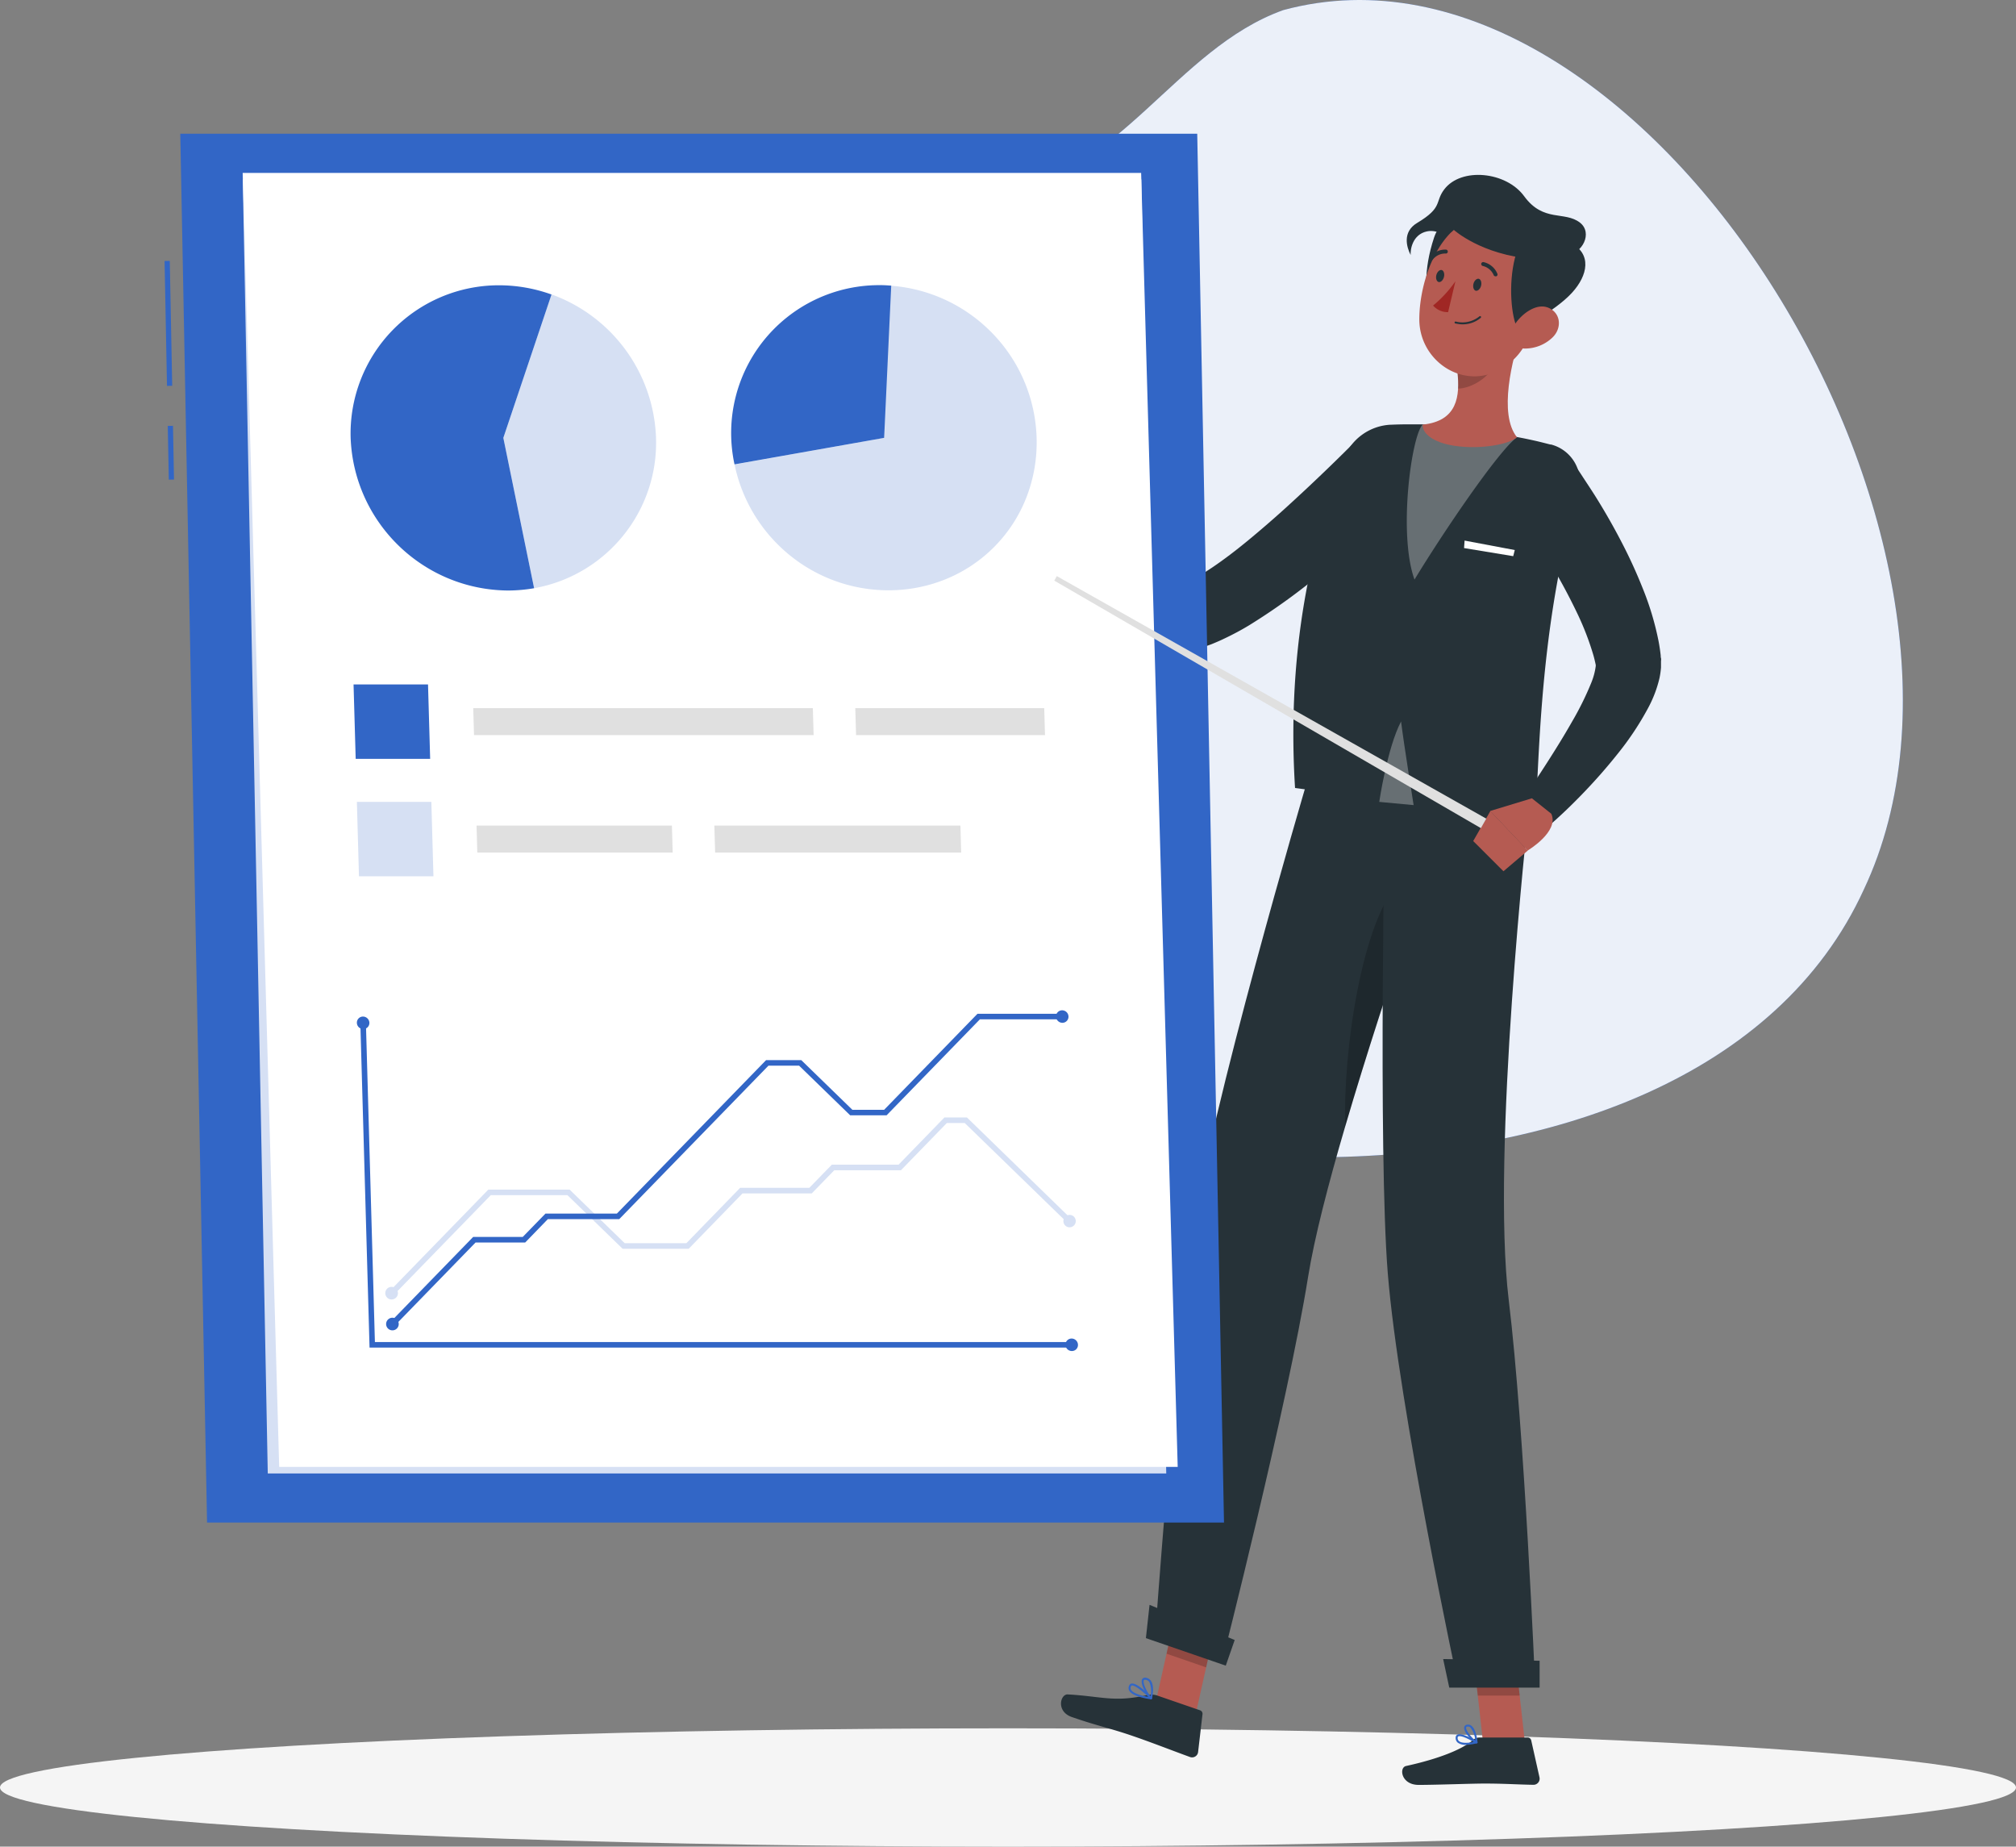
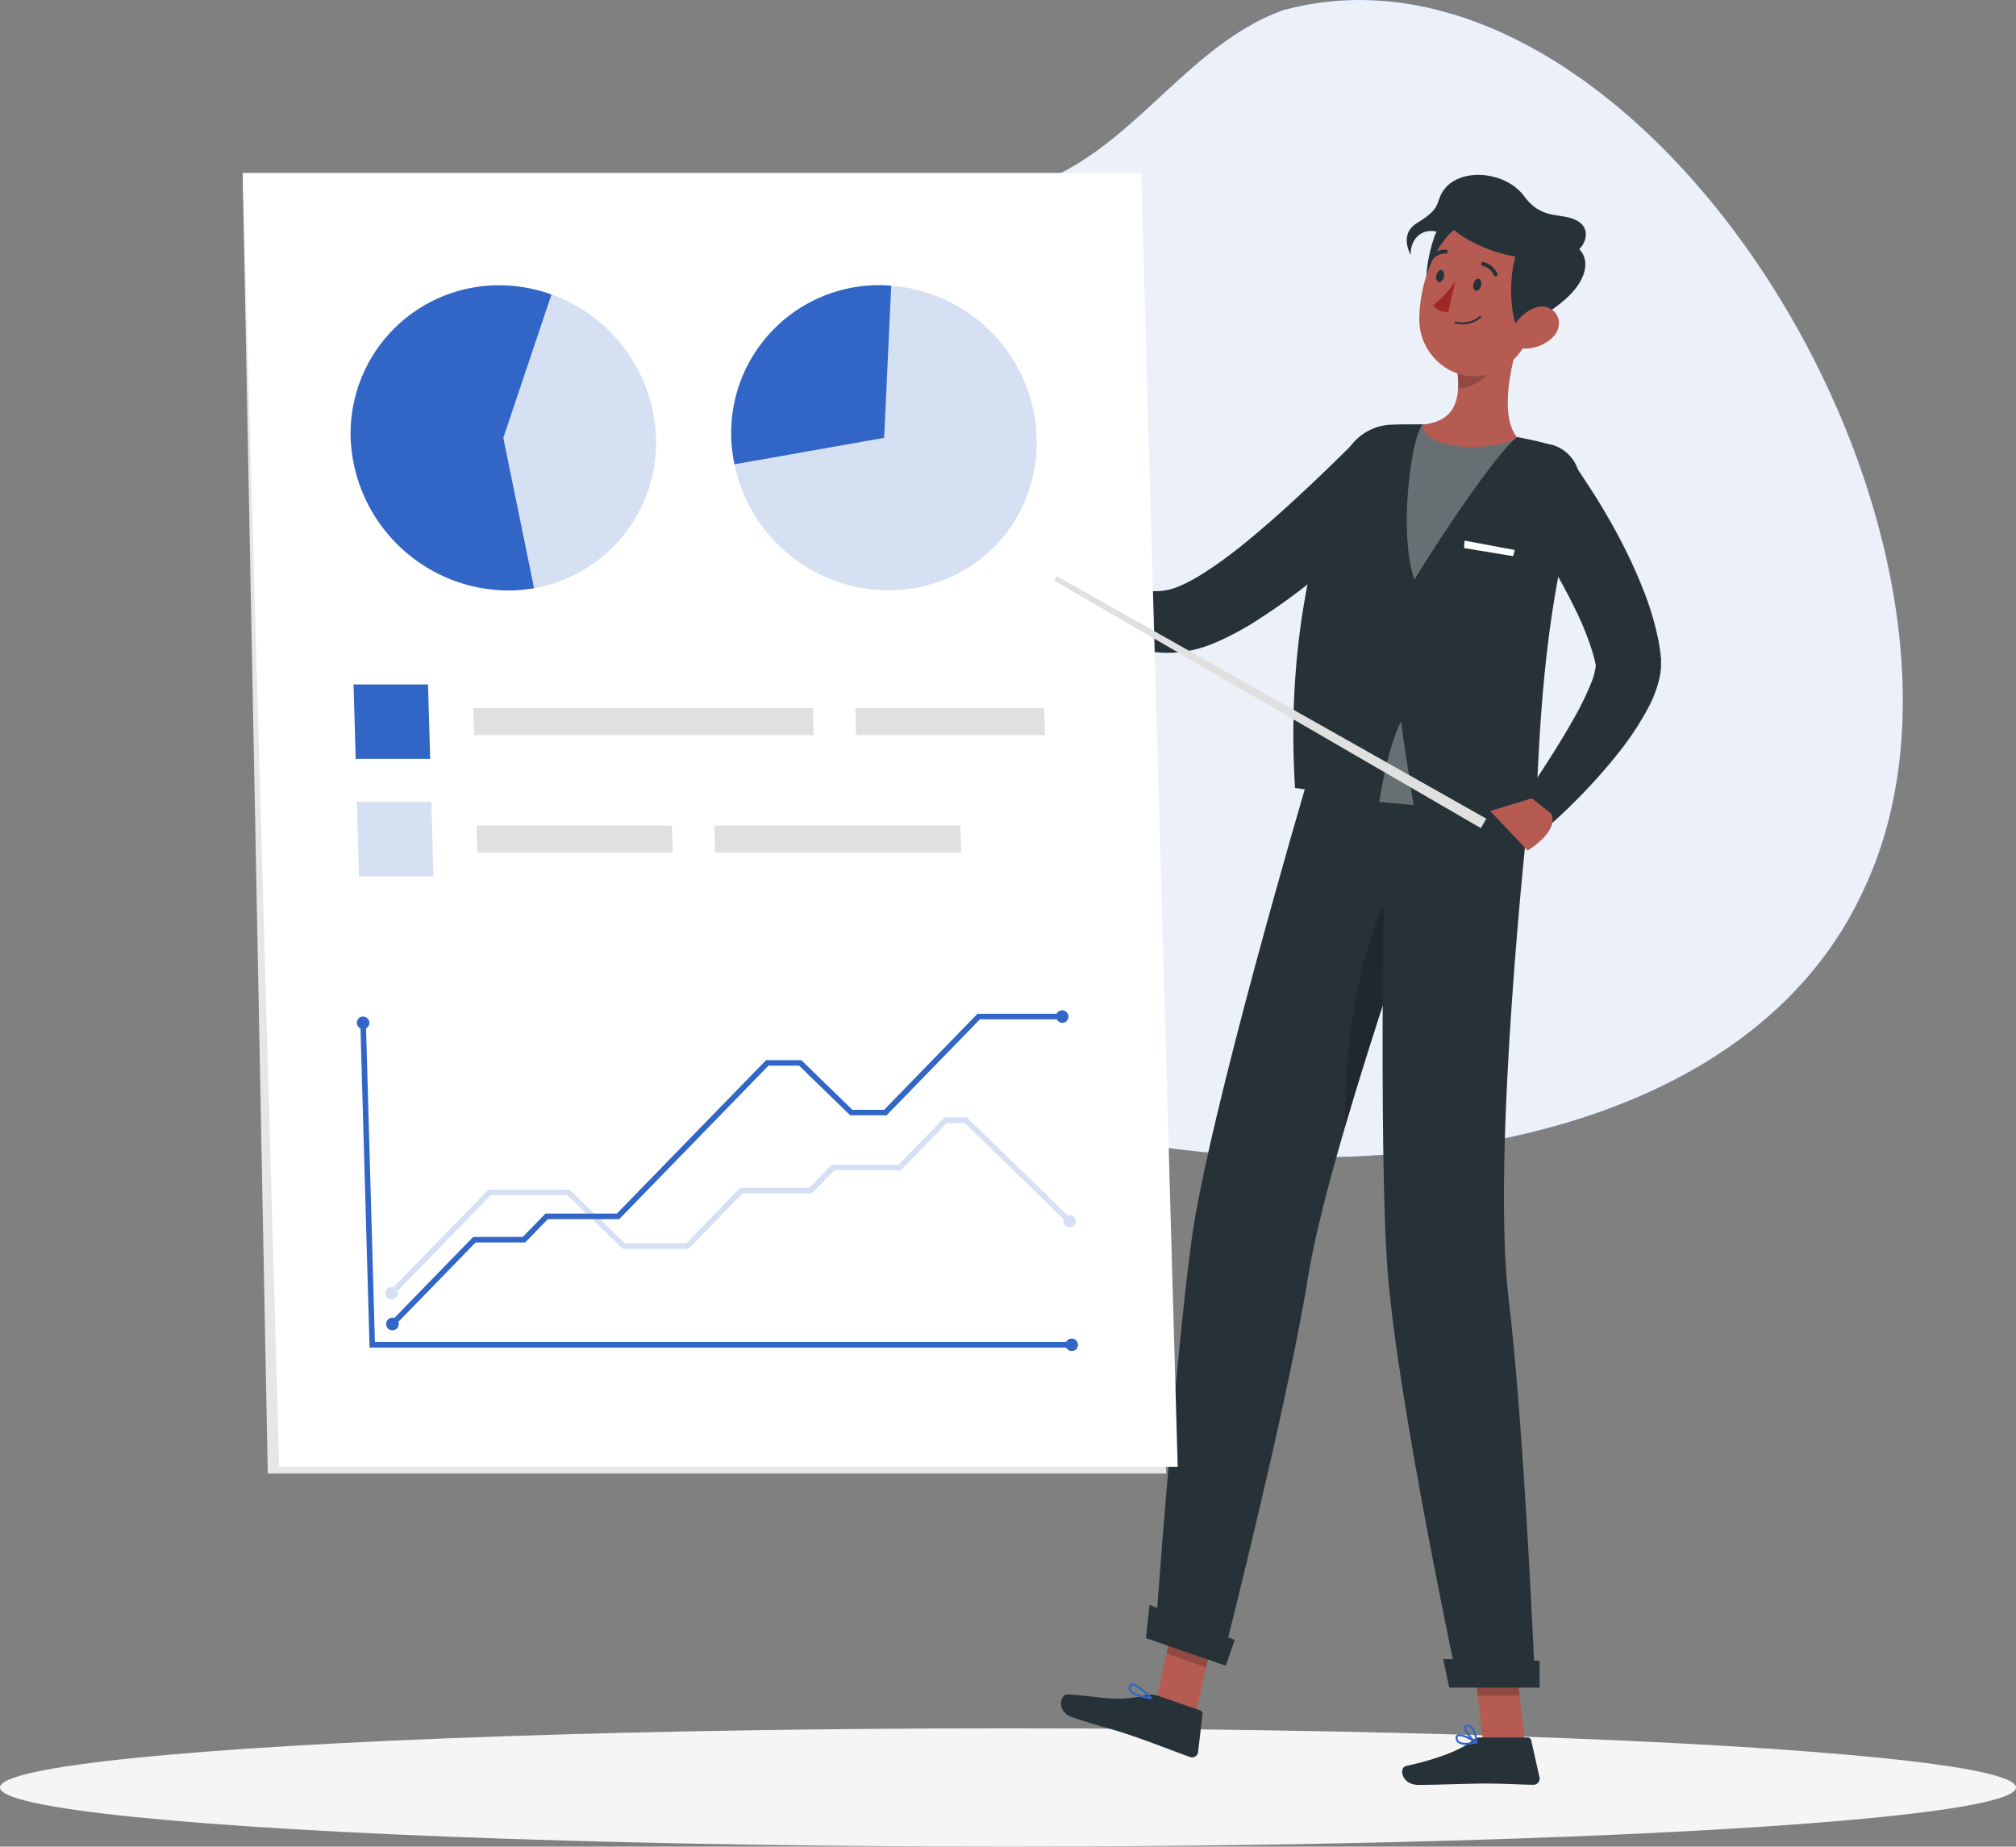
<svg xmlns="http://www.w3.org/2000/svg" width="392" height="359" viewBox="0 0 392 359">
  <rect x="0" y="0" width="392" height="359" fill="#808080" stroke="none" />
  <g fill-rule="nonzero" fill="none">
    <path d="M193.866 37.505c-96.37-4.204-122.307 90.241-64.004 145.2 57.434 53.373 199.37 62.66 232.535-9.742C394.36 105.35 319.56-16.94 249.531 1.96c-21.065 7.55-31.86 32.532-55.665 35.544z" fill="#3266C6" />
    <path d="M193.866 37.505c-96.37-4.204-122.307 90.241-64.004 145.2 57.434 53.373 199.37 62.66 232.535-9.742C394.36 105.35 319.56-16.94 249.531 1.96c-21.065 7.55-31.86 32.532-55.665 35.544z" fill="#FFF" opacity=".9" />
    <ellipse cx="196" cy="11.5" rx="196" ry="11.5" transform="translate(0 336)" fill="#F5F5F5" />
    <path fill="#B55B52" d="m232.532 333.071-7.7-2.654 4.119-18.43 7.699 2.654zM296.508 338.724h-8.145l-2.1-18.764h8.145z" />
    <path d="M287.724 337.785h9.322a.71.71 0 0 1 .69.555l1.612 7.207c.075.355-.018.724-.251 1.003a1.2 1.2 0 0 1-.946.43c-3.195-.05-5.518-.242-9.545-.242-2.475 0-9.332.262-12.75.262-3.419 0-3.865-3.361-2.465-3.674 6.268-1.363 10.995-3.24 13.004-5.047.368-.318.84-.494 1.329-.494zM224.944 329.6l8.4 2.896a.706.706 0 0 1 .476.747l-.852 7.328a1.17 1.17 0 0 1-.535.891 1.182 1.182 0 0 1-1.037.118c-3.044-1.1-7.334-2.786-11.158-4.098-4.454-1.534-6.574-1.867-11.798-3.664-3.154-1.09-2.262-4.481-.831-4.41 6.512.353 8.957 1.574 15.266.171a3.853 3.853 0 0 1 2.07.02zM273.167 96.193a166.875 166.875 0 0 1-6.938 6.955 202.578 202.578 0 0 1-7.253 6.55 122.357 122.357 0 0 1-16.118 11.88 53.037 53.037 0 0 1-4.707 2.523c-.821.404-1.704.777-2.586 1.14l-1.39.505c-.487.162-1.014.313-1.542.454a22.423 22.423 0 0 1-12.639-.413 28.099 28.099 0 0 1-9.88-5.784 35.031 35.031 0 0 1-3.723-3.845 32.078 32.078 0 0 1-1.612-2.1 36.927 36.927 0 0 1-1.492-2.301l5.6-4.229 1.602 1.272c.568.444 1.147.858 1.725 1.271a38.21 38.21 0 0 0 3.55 2.221 21.697 21.697 0 0 0 7.1 2.513c2.056.31 4.157.07 6.087-.696l.72-.303.812-.373c.558-.283 1.115-.556 1.704-.899 1.156-.636 2.323-1.413 3.51-2.2 2.363-1.595 4.716-3.402 7.03-5.31a206.083 206.083 0 0 0 6.877-5.934 356.06 356.06 0 0 0 6.725-6.248 359.31 359.31 0 0 0 6.543-6.379l10.295 9.73z" fill="#263238" />
    <path d="m208.937 108.164-5.071-7.843-5.072 9.79s5.883 6.168 8.794 3.352l1.35-5.3zM197.729 98.979 195 105.873l3.713 4.239 5.112-9.79z" fill="#B55B52" />
    <path fill="#000" opacity=".2" d="m228.951 311.997-2.12 9.497 7.699 2.655 2.12-9.508zM294.408 319.97h-8.145l1.085 9.67h8.146z" />
    <path d="M306.865 95.88c-8.328 28.04-7.446 57.804-8.541 63.85-6.33-.838-33.474-4.794-46.51-6.54-2.028-32.48 5.844-54.241 9.414-63.9a10.311 10.311 0 0 1 9.2-6.723h.112c1.197-.05 2.485-.08 3.824-.07h2.252c6.16.47 12.286 1.293 18.35 2.463 1.146.211 2.313.454 3.439.706 1.126.252 2.029.495 3.043.747h.132a7.521 7.521 0 0 1 4.677 3.61 7.456 7.456 0 0 1 .608 5.857z" fill="#263238" />
    <path fill="#FFF" d="m284.782 105.096-.102 1.453 9.556 1.574.304-1.19z" />
    <path d="M276.616 82.547c-2.19 2.281-4.767 21.297-1.572 30.129 5.396-8.913 16.23-24.92 19.912-27.666a161.986 161.986 0 0 0-18.34-2.463z" fill="#FFF" opacity=".3" />
    <path d="M295.93 64.208c-1.948 5.713-4.565 16.32-.964 20.792-1.36 1.332-6.999 2.453-12.172 1.665-4.25-.646-6.28-2.483-6.168-4.118 6.797-.686 7.284-5.571 6.756-10.285l12.548-8.054z" fill="#B55B52" />
    <path d="m290.767 67.488-7.385 4.734c.136 1.101.177 2.212.122 3.32 2.566 0 6.39-2.31 7.02-4.895.269-1.03.351-2.1.243-3.159z" fill="#000" opacity=".2" />
    <path d="M278.27 60.18c-1.136-2.563-1.562-7.56.578-13.999 1.745-5.248 7.273-3.553 11.097-2.634 3.824.918 2.414 6.056-.365 9.8-2.982 3.987-11.31 6.834-11.31 6.834z" fill="#263238" />
    <path d="M300.423 56.123c-2.333 7.701-3.296 12.324-8.216 15.402-7.385 4.633-16.23-1.21-16.23-9.447 0-7.418 3.784-18.763 12.173-20.065 3.773-.61 7.594.77 10.095 3.646a10.92 10.92 0 0 1 2.178 10.464z" fill="#B55B52" />
    <path d="M295.18 64.147c-1.36-2.452-1.908-8.902-.61-13.989 1.015-3.856 7.324-4.734 10.824-2.947 4.169 2.13 3.388 6.308.254 9.72-3.388 3.694-10.469 7.216-10.469 7.216z" fill="#263238" />
    <path d="M304.562 49.573c3.124-.182 5.194-4.31 2.658-6.288-2.982-2.322-7.1 0-10.854-5.138-3.52-4.824-12.254-5.662-15.54-1.332-1.887 2.493-.203 3.492-5.265 6.52-2.952 1.766-2.028 4.764-1.268 6.238-.08-1.11.386-3.967 3.135-4.583 2.302-.514 3.662 1.464 5.244-.313 0 0 5.356 4.896 15.5 5.673 5.65.434 6.39-.777 6.39-.777z" fill="#263238" />
    <path d="M301.925 65.56a7.74 7.74 0 0 1-5.437 2.2c-2.688 0-3.277-2.624-1.897-4.753 1.248-1.918 4.149-4.22 6.553-3.15 2.404 1.07 2.546 3.947.78 5.703z" fill="#B55B52" />
    <path d="m224.559 318.729 13.034 4.481s12.761-50.042 16.758-74.972c1.217-7.59 3.936-18.087 7.222-29.27 4.149-14.131 9.13-29.352 13.278-41.272 4.311-12.556 7.547-21.428 7.547-21.428l-28.402-3.805s-18.959 64.183-22.316 88.69c-3.399 25.454-7.121 77.576-7.121 77.576z" fill="#263238" />
    <path d="M261.573 218.947c4.149-14.13 9.13-29.351 13.278-41.271l-2.546-6.54c-7.618 7.913-11.188 33.67-10.732 47.811z" fill="#000" opacity=".2" />
    <path d="M269.333 154.492s-1.4 69.421.517 93.08c2.09 25.909 13.735 80.2 13.735 80.2h14.921s-2.08-49.8-5.132-74.962c-3.48-28.665 3.814-94.584 3.814-94.584l-27.855-3.734z" fill="#263238" />
    <path fill="#263238" d="M281.8 328.085h17.569v-5.218l-18.756-.333zM222.814 318.466l15.53 5.35 1.735-4.986-16.555-6.833zM287.997 55.518c-.152.635-.608 1.07-1.014 1.009-.406-.06-.639-.686-.487-1.322.152-.636.609-1.07 1.015-1.01.405.06.639.687.486 1.323zM280.775 53.822c-.152.636-.608 1.08-1.014 1.01-.406-.071-.63-.697-.477-1.333.152-.636.609-1.07 1.014-1.01.406.061.63.697.477 1.333z" />
    <path d="M282.997 54.68a23.389 23.389 0 0 1-4.342 4.723 3.802 3.802 0 0 0 2.922 1.282l1.42-6.005z" fill="#A02724" />
    <path d="M283.869 63.027a5.445 5.445 0 0 0 4.057-1.242.192.192 0 0 0 .01-.272.194.194 0 0 0-.273-.01 5.213 5.213 0 0 1-4.595 1.01.194.194 0 0 0-.234.14.202.202 0 0 0 .142.233c.335.06.62.11.893.14zM290.767 53.71c.062.02.13.02.192 0a.374.374 0 0 0 .193-.504 3.81 3.81 0 0 0-2.688-2.25.387.387 0 0 0-.446.312.394.394 0 0 0 .324.444c.955.229 1.741.901 2.11 1.807a.376.376 0 0 0 .315.192zM278.24 50.622a.386.386 0 0 0 .344-.141 3.049 3.049 0 0 1 2.516-1.191.377.377 0 0 0 .416-.343.394.394 0 0 0-.335-.424 3.862 3.862 0 0 0-3.195 1.494.382.382 0 0 0 .05.545c.061.038.131.059.203.06z" fill="#263238" />
    <path d="M285.015 339.208a9.947 9.947 0 0 0 2.13-.293.202.202 0 0 0 .153-.161.212.212 0 0 0-.092-.192c-.294-.182-2.921-1.786-3.824-1.332a.625.625 0 0 0-.335.545c-.037.382.114.758.406 1.01.458.31 1.008.46 1.562.423zm1.572-.565c-1.38.272-2.444.222-2.89-.152a.765.765 0 0 1-.264-.686.252.252 0 0 1 .122-.232c.466-.242 1.967.454 3.032 1.11v-.04z" fill="#3266C6" />
    <path d="M287.105 338.915a.194.194 0 0 0 .101 0 .202.202 0 0 0 .092-.171c0-.101-.203-2.443-1.157-3.21a1.018 1.018 0 0 0-.821-.242.618.618 0 0 0-.61.494c-.172.909 1.462 2.685 2.304 3.14l.09-.01zm-1.643-3.26a.63.63 0 0 1 .436.172c.573.727.91 1.61.963 2.533-.831-.636-1.876-2.018-1.775-2.503 0-.05 0-.172.284-.202h.092zM223.818 330.346a.193.193 0 0 0 .173-.1.201.201 0 0 0 0-.223c-.284-.293-2.84-2.927-3.956-2.725a.628.628 0 0 0-.467.373 1.085 1.085 0 0 0 0 1.01c.588 1.01 2.901 1.494 4.22 1.675l.03-.01zm-3.672-2.675c.65 0 2.11 1.212 3.124 2.21-1.795-.302-3.043-.817-3.357-1.392a.683.683 0 0 1 0-.656.223.223 0 0 1 .183-.162h.05z" fill="#3266C6" />
-     <path d="M223.818 330.346h.051a.223.223 0 0 0 .142-.141c0-.091.527-2.22-.172-3.361a1.42 1.42 0 0 0-.903-.656c-.518-.121-.75.08-.852.272-.447.818.821 3.099 1.602 3.836a.173.173 0 0 0 .132.05zm-1.166-3.775h.192c.279.062.518.238.66.485a4.41 4.41 0 0 1 .203 2.705c-.751-.888-1.552-2.624-1.289-3.109a.234.234 0 0 1 .234-.08z" fill="#3266C6" />
    <path d="M304.46 88.018c1.086 1.453 2.03 2.745 2.942 4.148.913 1.403 1.826 2.766 2.719 4.169a125.535 125.535 0 0 1 4.98 8.67 96.434 96.434 0 0 1 4.27 9.255 56.503 56.503 0 0 1 3.105 10.275c.182.929.325 1.888.436 2.856 0 .071 0 .374.06.566.062.191 0 .444 0 .636v1.17a15.873 15.873 0 0 1-.283 2.019 23.445 23.445 0 0 1-2.242 5.894 57.013 57.013 0 0 1-5.812 8.761c-2.1 2.645-4.28 5.128-6.553 7.5-2.272 2.372-4.605 4.632-7.151 6.823l-5.234-4.673c3.418-5.188 6.948-10.457 9.93-15.706a58.834 58.834 0 0 0 3.814-7.71c.406-.999.686-2.043.832-3.11a1.155 1.155 0 0 0 0-.353s0 .091 0 0c-.132-.595-.264-1.2-.446-1.827a54.336 54.336 0 0 0-2.972-7.792 115.153 115.153 0 0 0-4.119-7.893 189.073 189.073 0 0 0-4.696-7.791 245.362 245.362 0 0 0-2.485-3.836l-2.506-3.704 11.412-8.347z" fill="#263238" />
    <path d="m297.867 155.198-8.115 2.463 7.284 7.691s6.197-3.674 4.605-7.156l-3.774-2.998z" fill="#B55B52" />
-     <path fill="#B55B52" d="m286.456 163.505 5.883 5.874 4.737-4.027-7.283-7.68z" />
    <path d="M268.187 155.895s1.552-10.517 4.24-15.635c.558 4.482 2.445 16.26 2.445 16.26l-6.685-.625z" fill="#FFF" opacity=".3" />
    <g>
-       <path fill="#3266C6" d="m32 50.736 1.012-.02.471 24.286-1.012.02zM32.621 82.803l1.013-.02.202 10.443-1.012.02zM232.795 26H35.055l5.206 270H238z" />
      <path fill="#FFF" opacity=".8" d="M221.92 34.886H47.206l4.861 251.57H226.77z" />
      <path fill="#FFF" d="M221.889 33.62H47.187l7.099 251.561h174.712z" />
      <path d="m97.87 85.125 9.367-27.893a30.799 30.799 0 0 1 20.324 27.893c.458 14.275-9.638 26.722-23.706 29.229L97.87 85.125z" fill="#3266C6" opacity=".2" />
      <path d="m97.87 85.125 5.985 29.229c-1.7.294-3.42.443-5.145.445-16.468-.166-29.905-13.226-30.53-29.674a28.815 28.815 0 0 1 8.147-20.93 28.848 28.848 0 0 1 20.702-8.734c3.481.004 6.935.61 10.208 1.792L97.87 85.125z" fill="#3266C6" />
      <path d="m171.915 85.125-.74-29.664a30.631 30.631 0 0 1 21.155 8.694c11.848 11.517 12.384 30.463 1.184 41.97-11.2 11.508-30.146 11.518-41.994 0a30.67 30.67 0 0 1-8.689-15.828l29.084-5.172z" fill="#3266C6" opacity=".2" />
      <path d="m171.915 85.125-29.094 5.152a28.741 28.741 0 0 1 6.482-25.04 28.777 28.777 0 0 1 23.989-9.705l-1.377 29.593zM208.43 261.984H71.856l-1.792-63.193 1.083-.01 1.752 62.12H208.4z" fill="#3266C6" />
      <path d="M208.37 260.223c.672.006 1.219.543 1.235 1.215a1.174 1.174 0 0 1-1.184 1.214c-.677 0-1.23-.539-1.246-1.214a1.194 1.194 0 0 1 1.195-1.215zM71.825 198.831a1.255 1.255 0 0 0-1.256-1.204 1.185 1.185 0 0 0-1.175 1.224c.017.674.571 1.21 1.246 1.205a1.185 1.185 0 0 0 1.185-1.225zM76.655 257.815l-.78-.76 16.132-16.587h9.64l4.415-4.534h13.884l29.012-29.836h6.845l9.935 9.655h6.177l18.146-18.663h16.537l.02 1.073h-16.08l-18.147 18.663h-7.079l-9.934-9.655h-5.954l-29.012 29.835h-13.884l-4.405 4.545h-9.65z" fill="#3266C6" />
      <path d="M77.192 258.25a1.226 1.226 0 1 1-1.744-1.723 1.226 1.226 0 0 1 1.744 1.723zM206.578 198.841a1.185 1.185 0 0 0 1.184-1.214 1.245 1.245 0 0 0-1.235-1.215 1.195 1.195 0 0 0-1.195 1.215c.022.673.572 1.21 1.246 1.214z" fill="#3266C6" />
      <g opacity=".2" fill="#3266C6">
        <path d="m76.483 251.833-.78-.759 19.25-19.806h15.808l10.714 10.424h11.98l10.46-10.768h13.448l4.385-4.504h12.972l8.921-9.18h4.375l20.364 19.807-.74.759-20.05-19.482h-3.483l-8.921 9.18h-12.962l-4.385 4.503H144.38l-10.46 10.758H121.06l-10.724-10.414H95.43z" />
        <path d="M77.02 252.258a1.226 1.226 0 1 1 0-1.71 1.204 1.204 0 0 1 0 1.71zM207.124 238.251a1.206 1.206 0 1 0 0-1.72 1.224 1.224 0 0 0 0 1.72z" />
      </g>
      <path fill="#3266C6" d="M83.642 147.53h-14.48l-.416-14.473h14.481z" />
      <path fill="#E0E0E0" d="M158.203 142.914H92.17l-.152-5.242h66.035zM203.195 142.914h-36.738l-.152-5.242h36.738zM130.801 165.747H92.807l-.142-5.243h37.984zM186.892 165.747h-47.838l-.152-5.243h47.848z" />
      <path fill="#3266C6" opacity=".2" d="M84.28 170.362H69.8l-.406-14.473h14.481z" />
    </g>
    <g fill="#E0E0E0">
      <path d="M205.494 112 289 159.152 287.952 161 205 112.879z" />
    </g>
  </g>
</svg>